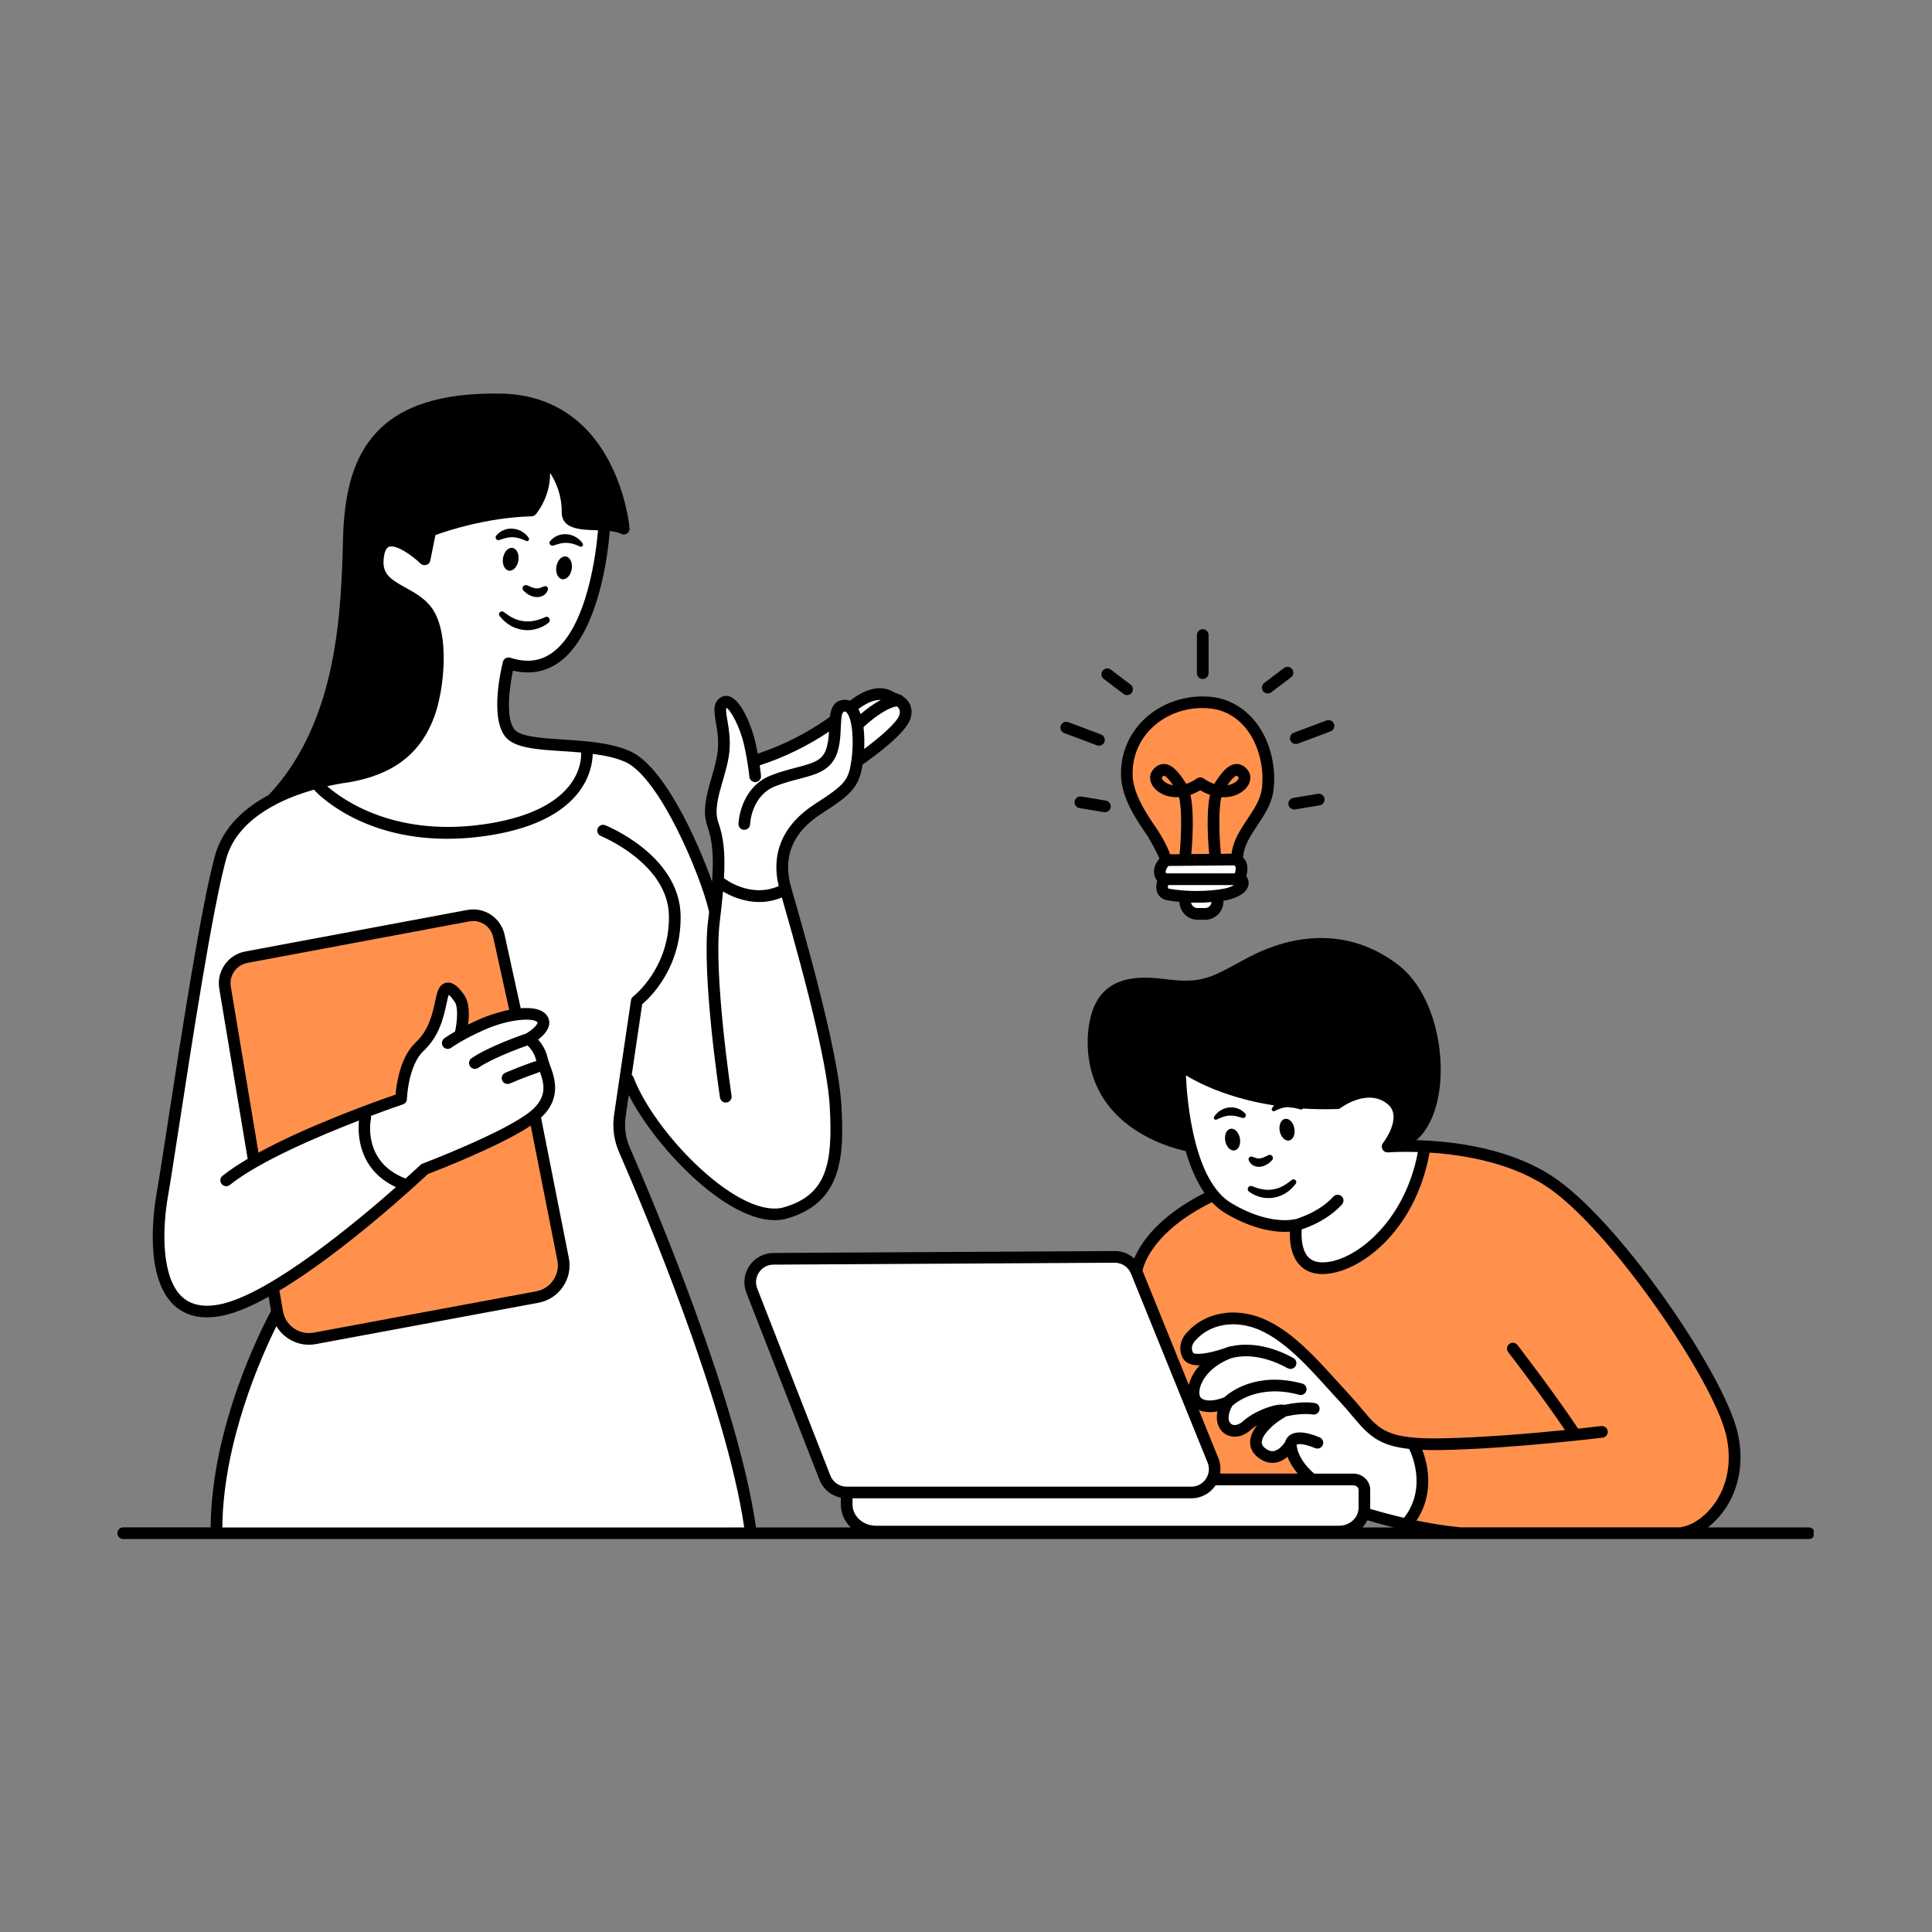
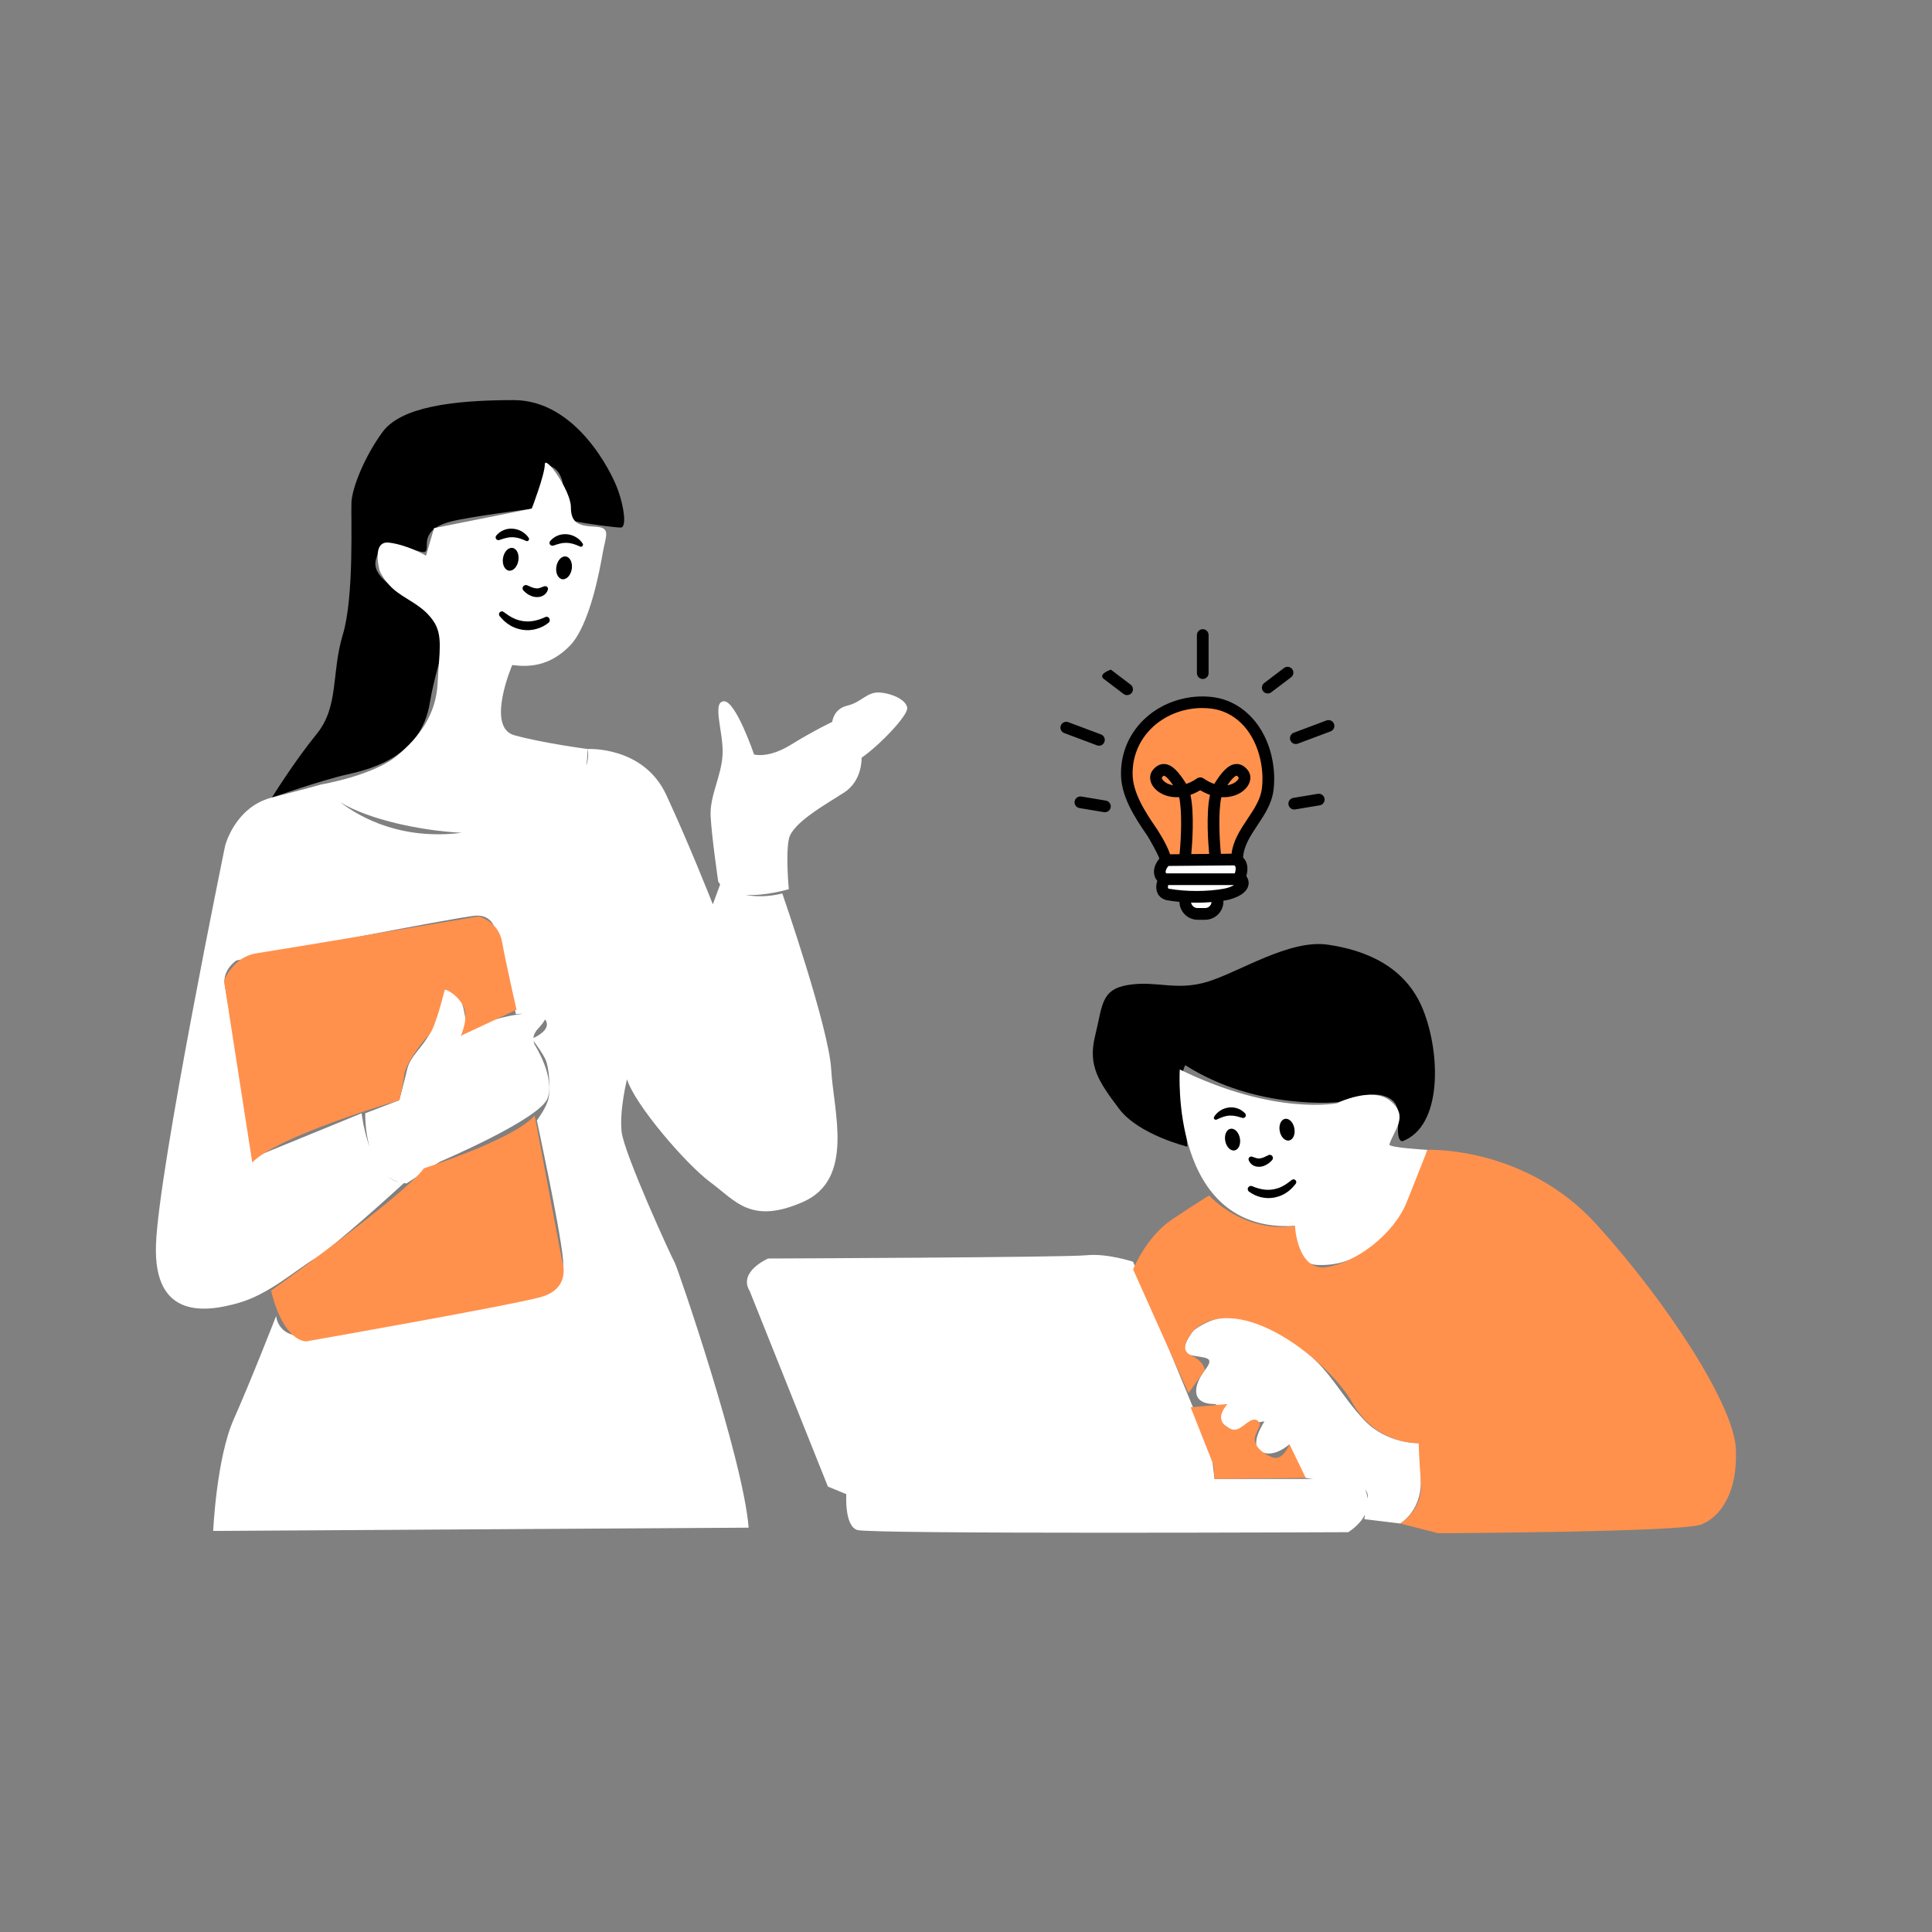
<svg xmlns="http://www.w3.org/2000/svg" width="500" zoomAndPan="magnify" viewBox="0 0 375 375" height="500" preserveAspectRatio="xMidYMid meet" version="1.0">
  <rect x="0" y="0" width="375" height="375" fill="#808080" stroke="none" />
  <defs>
    <clipPath id="b42e12f109">
      <path d="M 22.781 76.09 L 352.031 76.09 L 352.031 298.84 L 22.781 298.84 Z M 22.781 76.09 " clip-rule="nonzero" />
    </clipPath>
  </defs>
  <path fill="#000000" d="M 61.473 142.453 C 65.832 137.109 64.285 130.645 66.535 123.195 C 68.785 115.75 68.082 100.285 68.219 97.477 C 68.355 94.664 70.75 88.621 74.262 83.84 C 77.773 79.059 87.617 77.66 99.703 77.66 C 111.789 77.66 118.68 91.574 119.941 95.09 C 121.203 98.602 121.625 102.395 120.5 102.395 C 119.375 102.395 113.898 101.691 111.367 101.133 C 108.836 100.574 109.82 97.621 109.262 93.965 C 108.699 90.309 105.746 90.172 105.746 90.172 C 106.027 92.703 103.219 98.746 103.219 98.746 C 103.219 98.746 90.988 100.293 87.34 101.273 C 83.684 102.258 82.844 103.941 82.844 105.633 C 82.844 107.32 82.844 107.598 79.754 106.48 C 76.664 105.355 74.133 104.797 73.008 108.445 C 71.883 112.102 77.223 114.344 82.844 118.848 C 88.465 123.34 85.094 126.438 83.402 136.551 C 81.711 146.668 72.441 149.199 67.383 150.324 C 62.32 151.449 52.766 154.816 52.766 154.816 C 52.766 154.816 57.121 147.793 61.473 142.453 Z M 229.418 210.754 C 229.207 208.223 230.055 206.75 230.055 206.75 C 243.969 215.605 259.777 213.918 259.777 213.918 C 259.777 213.918 265.469 211.812 268.422 212.656 C 271.375 213.504 271.586 215.398 271.375 218.559 C 271.164 221.723 272.219 221.512 272.219 221.512 C 280.023 218.559 279.602 204.438 276.223 196 C 272.848 187.562 265.051 184.406 257.672 183.355 C 250.293 182.297 240.602 188.629 234.48 190.523 C 228.363 192.422 224.57 190.312 219.094 191.16 C 213.609 192.004 214.031 195.164 212.559 201.07 C 211.086 206.969 213.406 210.133 217.199 215.195 C 220.988 220.258 230.477 222.574 230.477 222.574 C 230.477 222.574 229.633 213.277 229.418 210.754 Z M 229.418 210.754 " fill-opacity="1" fill-rule="evenodd" />
  <path fill="#ffffff" d="M 120.645 219.605 C 120.219 215.391 121.703 209.484 121.703 209.484 C 123.176 214.336 133.086 225.93 137.934 229.512 C 142.785 233.09 145.738 237.73 155.852 233.301 C 165.977 228.875 161.754 215.598 161.336 207.582 C 160.914 199.574 151.848 173.43 151.848 173.43 C 148.926 174.125 146.539 174.051 144.68 173.688 C 148.633 173.961 153.109 172.586 153.109 172.586 C 153.109 172.586 152.477 166.051 153.109 162.887 C 153.746 159.719 160.277 156.141 163.859 153.82 C 167.441 151.5 167.234 147.074 167.234 147.074 C 170.613 144.754 176.301 138.855 176.09 137.375 C 175.879 135.902 173.348 134.633 170.816 134.422 C 168.285 134.211 167.234 136.316 164.492 136.953 C 161.754 137.586 161.539 140.117 161.539 140.117 C 161.539 140.117 157.961 141.801 153.535 144.543 C 149.105 147.285 146.363 146.441 146.363 146.441 C 146.363 146.441 142.785 135.902 140.465 136.113 C 138.145 136.324 140.465 142.227 140.254 146.441 C 140.043 150.656 137.723 154.449 137.934 158.457 C 138.145 162.461 139.406 171.105 139.406 171.105 C 139.52 171.301 139.648 171.48 139.785 171.648 L 138.359 175.531 C 138.359 175.531 133.719 163.723 129.293 154.234 C 124.867 144.75 114.043 145.383 114.043 145.383 C 114.043 145.383 114.434 146.703 113.793 148.652 C 114.07 146.91 114.043 145.383 114.043 145.383 C 114.043 145.383 105.469 144.258 99.848 142.715 C 94.227 141.176 99.426 129.082 99.426 129.082 C 102.656 129.504 106.594 129.359 110.527 125.426 C 114.465 121.488 116.43 110.527 116.996 107.297 C 117.555 104.062 118.68 102.379 115.59 102.234 C 112.5 102.09 110.809 101.676 110.809 98.441 C 110.809 95.211 105.746 88.184 105.746 90.148 C 105.746 92.113 103.219 98.723 103.219 98.723 L 84.242 102.516 L 82.691 107.855 C 82.691 107.855 79.035 105.746 75.523 105.324 C 72.012 104.902 73.695 110.809 73.695 110.809 C 73.695 110.809 74.68 113.195 77.207 115.023 C 79.738 116.852 82.125 117.691 84.098 120.508 C 86.062 123.316 85.223 126.695 84.945 132.594 C 84.664 138.492 81.566 142.996 76.938 146.789 C 72.297 150.578 62.32 152.273 62.32 152.273 C 62.32 152.273 59.934 152.973 52.766 154.801 C 45.594 156.629 43.699 164.148 43.699 164.148 C 43.699 164.148 30.844 226.617 30.277 241.512 C 29.711 256.41 40.398 254.582 46.297 252.898 C 52.199 251.211 57.121 246.711 61.051 244.324 C 64.82 242.035 77.328 230.613 78.395 229.641 C 78.562 229.66 78.727 229.691 78.902 229.707 L 85.367 225.492 C 85.367 225.492 104.902 217.199 106.305 213.125 C 107.711 209.047 103.918 203.004 103.918 203.004 C 103.918 203.004 103.648 202.625 103.559 202.043 C 104.152 202.836 105.371 204.531 105.891 205.672 C 106.594 207.219 106.871 211.434 106.449 213.262 C 106.027 215.09 104.199 217.477 104.199 217.477 C 104.199 217.477 108.625 237.926 109.262 244.25 C 109.895 250.57 104.832 250.992 104.832 250.992 C 104.832 250.992 67.73 258.164 60.77 259.211 C 53.812 260.27 53.602 255.422 53.602 255.422 C 53.602 255.422 48.754 267.863 45.383 275.445 C 42.008 283.039 41.379 297.156 41.379 297.156 L 145.309 296.52 C 144.25 283.031 131.395 245.715 130.969 245.086 C 130.555 244.48 121.066 223.824 120.645 219.605 Z M 89.613 161.645 C 78.152 163.074 70.258 158.926 66.016 155.703 C 71.672 159.145 81.809 161.246 89.613 161.645 Z M 75.199 228.324 C 75.871 228.84 76.641 229.238 77.543 229.48 C 76.664 229.305 75.887 228.906 75.199 228.324 Z M 89.727 194.867 C 89.168 193.184 86.914 191.211 86.348 192.059 C 85.781 192.902 84.801 198.246 83.258 200.91 C 81.711 203.578 79.602 205.125 79.043 207.512 C 78.484 209.902 77.496 213.555 77.496 213.555 L 70.895 216.086 C 70.895 216.086 70.789 219.297 71.727 222.605 C 70.562 219.312 70.191 216.086 70.191 216.086 L 49.25 224.66 C 49.25 224.66 44.191 194.164 43.633 191.211 C 43.074 188.258 45.883 186.43 45.883 186.43 C 45.883 186.43 89.309 177.855 92.398 177.723 C 95.488 177.586 96.055 180.25 96.055 180.25 L 100.137 196.832 C 100.137 196.832 100.73 196.766 101.547 196.758 C 98.23 197.172 93.547 198.254 90.723 200.344 C 90.707 200.352 90.285 196.555 89.727 194.867 Z M 103.535 201.477 C 103.578 200.973 103.785 200.391 104.336 199.785 C 104.969 199.09 105.527 198.426 105.793 197.875 C 105.883 197.988 105.965 198.109 106.027 198.238 C 106.715 199.848 104.41 201.078 103.535 201.477 Z M 225.629 170.062 C 224.57 168.59 226.051 166.059 226.051 166.059 L 240.387 166.691 C 240.387 166.691 241.023 169.012 241.234 171.543 C 241.445 174.074 237.652 172.598 236.598 174.707 C 235.539 176.812 234.066 178.082 230.906 177.238 C 227.75 176.391 230.484 174.918 227.531 173.656 C 224.57 172.379 225.629 170.062 225.629 170.062 Z M 228.996 207.59 C 247.551 216.652 259.559 214.125 259.559 214.125 C 259.559 214.125 266.305 210.746 269.887 213.699 C 273.465 216.652 270.664 219.16 269.676 222.129 C 269.465 222.766 277.055 223.188 277.055 223.188 C 277.055 223.188 274.312 233.727 269.887 238.574 C 265.461 243.426 261.246 245.742 255.762 245.531 C 250.277 245.32 251.332 237.941 251.332 237.941 C 226.891 239.422 228.996 207.59 228.996 207.59 Z M 264.832 275.68 C 260.406 271.043 258.297 266.191 253.449 262.398 C 248.598 258.609 240.379 251.863 231.738 258.184 C 231.738 258.184 228.16 262.398 231.105 263.035 C 234.059 263.668 235.953 263.246 233.848 265.988 C 231.738 268.73 230.895 272.523 235.742 272.523 C 237.215 272.734 235.531 275.266 237.852 276.738 C 240.168 278.211 239.324 278.844 241.641 277.371 C 243.961 275.898 245.434 275.898 245.434 275.898 C 245.434 275.898 242.27 280.535 244.801 281.797 C 247.332 283.059 250.285 280.324 250.285 280.324 C 250.285 280.324 250.496 286.227 253.449 286.859 C 253.879 286.949 254.371 287.02 254.906 287.07 L 235.742 287.07 L 235.109 281.797 L 219.934 244.906 C 219.934 244.906 214.871 243.223 210.867 243.645 C 206.863 244.066 149.098 244.277 149.098 244.277 C 149.098 244.277 143.199 246.809 145.52 250.602 L 160.695 288.543 L 164.273 290.016 C 164.273 290.016 163.852 296.129 166.383 296.973 C 168.914 297.82 261.668 297.398 261.668 297.398 C 261.668 297.398 263.867 296.137 264.938 293.984 C 264.863 294.527 264.824 294.867 264.824 294.867 L 271.781 295.711 C 271.781 295.711 275.785 293.395 275.785 287.707 C 275.785 282.016 275.363 280.113 275.363 280.113 C 275.363 280.113 269.258 280.316 264.832 275.68 Z M 264.969 289.043 C 265.363 289.578 265.602 290.199 265.469 290.855 C 265.355 290.117 265.172 289.52 264.969 289.043 Z M 264.969 289.043 " fill-opacity="1" fill-rule="evenodd" />
  <path fill="#ff914d" d="M 77.496 213.562 C 77.496 213.562 53.883 220.453 48.965 225.648 L 43.48 190.375 C 43.48 190.375 45.164 185.734 49.805 185.031 C 54.441 184.332 92.949 177.863 92.949 177.863 C 92.949 177.863 96.742 178.848 97.445 182.781 C 98.148 186.719 100.254 195.992 100.254 195.992 L 89.43 201.055 C 89.43 201.055 91.258 197.262 89.711 194.867 C 88.16 192.473 86.332 192.059 86.332 192.059 C 86.332 192.059 84.504 199.648 83.246 200.91 C 81.984 202.172 78.75 206.395 78.461 208.641 C 78.199 210.891 77.496 213.562 77.496 213.562 Z M 103.777 216.512 C 99.84 221.148 82.27 226.77 82.27 226.77 C 78.758 231.828 52.613 250.52 52.613 250.52 C 55.145 260.777 59.504 260.352 59.504 260.352 C 59.504 260.352 98.715 253.465 104.895 251.781 C 111.074 250.094 109.109 244.754 109.109 244.754 Z M 226.043 166.059 L 240.379 166.691 C 240.379 166.691 246.07 154.461 246.492 149.824 C 246.914 145.188 243.75 139.703 237.426 137.18 C 231.105 134.648 227.516 137.391 222.461 140.973 C 217.402 144.551 218.672 151.508 219.934 155.934 C 221.203 160.371 226.043 166.059 226.043 166.059 Z M 336.926 281.156 C 336.504 272.727 323.859 253.117 309.945 237.73 C 296.031 222.34 277.062 223.18 277.062 223.18 C 277.062 223.18 275.59 226.973 273.059 233.301 C 270.527 239.625 263.148 245.109 257.461 245.949 C 251.773 246.793 251.348 237.941 251.348 237.941 C 241.227 239.414 234.691 232.039 234.691 232.039 C 234.691 232.039 232.586 233.301 227.523 236.68 C 222.461 240.055 219.934 246.379 219.934 246.379 L 230.68 270.406 L 233.848 265.98 C 233.848 265.98 233.848 264.297 231.105 263.027 C 228.363 261.766 231.738 258.176 231.738 258.176 C 240.594 250.375 257.875 264.078 262.512 272.305 C 267.152 280.523 275.371 280.105 275.371 280.105 C 275.371 280.105 275.371 282.215 275.793 287.699 C 276.215 293.184 271.789 295.707 271.789 295.707 L 279.172 297.602 C 279.172 297.602 326.391 297.391 330.18 295.918 C 333.98 294.445 337.352 289.594 336.926 281.156 Z M 246.914 282.848 C 244.809 282.004 242.91 280.316 243.75 278.422 C 244.594 276.527 244.594 276.527 244.594 276.527 C 244.594 276.527 244.172 274.84 242.488 275.891 C 240.805 276.949 239.957 278.422 237.852 276.738 C 235.742 275.055 238.273 272.523 238.273 272.523 L 231.105 273.156 L 235.531 284.328 L 235.742 287.07 L 253.449 286.859 L 250.285 280.324 C 250.293 280.316 249.023 283.688 246.914 282.848 Z M 246.914 282.848 " fill-opacity="1" fill-rule="evenodd" />
  <path fill="#000000" d="M 222.668 162.168 C 223.035 162.727 224.66 165.582 225.023 166.617 C 225.016 166.641 225.016 166.66 225.016 166.684 C 224.402 167.41 223.898 168.406 223.996 169.473 C 224.051 170.039 224.27 170.551 224.629 170.984 C 224.391 171.715 224.32 172.578 224.668 173.34 C 225.008 174.086 225.688 174.586 226.578 174.746 C 227.328 174.871 228.121 174.973 228.93 175.055 C 228.965 176.973 230.539 178.527 232.465 178.527 L 233.914 178.527 C 235.871 178.527 237.465 176.934 237.465 174.988 L 237.465 174.828 C 237.465 174.828 237.465 174.82 237.465 174.82 C 237.645 174.789 237.836 174.766 238.008 174.738 C 238.387 174.668 241.688 174.004 242.277 171.988 C 242.398 171.578 242.473 170.848 241.906 170.039 C 242.102 169.367 242.27 168.324 241.906 167.395 C 241.762 167.031 241.551 166.715 241.281 166.449 C 241.414 164.191 242.691 162.258 244.043 160.219 C 245.418 158.156 246.848 156.027 247.188 153.375 C 247.496 150.973 247.285 148.383 246.59 145.891 C 244.949 140.066 240.707 136.016 235.516 135.32 C 230.84 134.703 225.996 136.145 222.547 139.188 C 219.336 142.008 217.574 145.91 217.582 150.18 C 217.574 154.453 220.09 158.449 222.668 162.168 Z M 231.066 154.281 C 231.695 154.062 232.328 153.766 232.961 153.383 C 233.598 153.766 234.238 154.062 234.859 154.281 C 234.051 157.922 234.535 163.988 234.699 165.746 C 233.34 165.762 232.191 165.77 231.227 165.777 C 231.383 164.062 231.875 157.938 231.066 154.281 Z M 239.551 167.969 C 239.688 168.035 239.746 168.113 239.785 168.195 C 239.914 168.52 239.812 169.094 239.68 169.516 L 226.359 169.516 C 226.27 169.41 226.254 169.32 226.254 169.27 C 226.223 168.941 226.457 168.469 226.805 168.082 C 229.223 168.066 237.328 167.992 239.551 167.969 Z M 233.898 176.254 L 232.449 176.254 C 231.816 176.254 231.293 175.793 231.188 175.191 C 231.535 175.199 231.891 175.215 232.238 175.215 C 233.227 175.215 234.211 175.176 235.16 175.094 C 235.109 175.742 234.562 176.254 233.898 176.254 Z M 237.578 172.492 C 234.398 173.082 230.227 173.09 226.957 172.508 C 226.82 172.484 226.738 172.449 226.715 172.395 C 226.664 172.273 226.68 172.047 226.746 171.785 L 239.543 171.785 C 239.074 172.062 238.348 172.359 237.578 172.492 Z M 224.02 140.871 C 226.535 138.66 229.918 137.43 233.34 137.43 C 233.961 137.43 234.578 137.465 235.199 137.551 C 239.543 138.125 242.98 141.461 244.391 146.477 C 245.012 148.684 245.191 150.957 244.93 153.066 C 244.656 155.188 243.441 157.008 242.148 158.941 C 240.781 160.996 239.367 163.105 239.043 165.703 C 238.312 165.711 237.625 165.719 236.973 165.727 C 236.656 162.477 236.469 157.332 237.066 154.727 C 239.027 154.848 240.719 154.184 241.77 153.078 C 242.828 151.961 242.996 150.512 242.18 149.469 C 241.371 148.441 240.5 148.262 239.906 148.297 C 238.371 148.383 237.102 149.898 235.684 152.16 C 235.039 151.945 234.359 151.605 233.648 151.117 C 233.516 151.02 233.363 150.941 233.203 150.91 C 233.203 150.91 233.195 150.91 233.195 150.91 C 233.152 150.906 233.098 150.898 233.055 150.898 C 233.023 150.898 232.992 150.891 232.961 150.891 C 232.949 150.891 232.926 150.891 232.91 150.898 C 232.684 150.906 232.465 150.988 232.281 151.125 C 231.574 151.613 230.895 151.945 230.25 152.16 C 228.832 149.891 227.562 148.383 226.027 148.297 C 225.438 148.27 224.57 148.441 223.754 149.469 C 222.938 150.504 223.105 151.953 224.164 153.078 C 225.211 154.184 226.898 154.848 228.867 154.727 C 229.465 157.348 229.277 162.551 228.953 165.801 C 228.121 165.809 227.531 165.816 227.109 165.816 C 226.473 163.785 224.562 160.922 224.539 160.883 C 222.168 157.453 219.84 153.797 219.836 150.156 C 219.82 146.555 221.309 143.262 224.02 140.871 Z M 238.227 152.414 C 239.348 150.797 239.852 150.57 240.031 150.566 C 240.078 150.566 240.215 150.648 240.395 150.875 C 240.508 151.02 240.297 151.344 240.125 151.523 C 239.746 151.926 239.082 152.281 238.227 152.414 Z M 227.699 152.414 C 226.836 152.281 226.18 151.926 225.809 151.523 C 225.637 151.344 225.426 151.02 225.539 150.875 C 225.719 150.648 225.855 150.566 225.898 150.566 C 226.074 150.57 226.578 150.797 227.699 152.414 Z M 227.699 152.414 " fill-opacity="1" fill-rule="nonzero" />
  <path fill="#000000" d="M 209.895 154.605 C 209.266 154.508 208.691 154.922 208.586 155.535 C 208.48 156.156 208.902 156.734 209.516 156.844 L 214.273 157.637 C 214.336 157.645 214.402 157.648 214.465 157.648 C 215.008 157.648 215.492 157.258 215.582 156.707 C 215.688 156.086 215.266 155.504 214.652 155.398 Z M 209.895 154.605 " fill-opacity="1" fill-rule="nonzero" />
-   <path fill="#000000" d="M 214.238 131.777 L 218.082 134.695 C 218.285 134.852 218.527 134.922 218.77 134.922 C 219.109 134.922 219.449 134.762 219.676 134.477 C 220.055 133.977 219.953 133.266 219.457 132.887 L 215.613 129.973 C 215.113 129.594 214.402 129.691 214.023 130.191 C 213.641 130.691 213.738 131.398 214.238 131.777 Z M 214.238 131.777 " fill-opacity="1" fill-rule="nonzero" />
+   <path fill="#000000" d="M 214.238 131.777 L 218.082 134.695 C 218.285 134.852 218.527 134.922 218.77 134.922 C 219.109 134.922 219.449 134.762 219.676 134.477 C 220.055 133.977 219.953 133.266 219.457 132.887 L 215.613 129.973 C 213.641 130.691 213.738 131.398 214.238 131.777 Z M 214.238 131.777 " fill-opacity="1" fill-rule="nonzero" />
  <path fill="#000000" d="M 255.781 154.078 L 251.023 154.871 C 250.406 154.977 249.988 155.559 250.094 156.176 C 250.188 156.73 250.668 157.121 251.215 157.121 C 251.273 157.121 251.34 157.113 251.402 157.105 L 256.16 156.312 C 256.781 156.207 257.195 155.625 257.09 155.008 C 256.984 154.395 256.395 153.98 255.781 154.078 Z M 255.781 154.078 " fill-opacity="1" fill-rule="nonzero" />
  <path fill="#000000" d="M 206.562 142.285 L 212.906 144.664 C 213.035 144.719 213.172 144.742 213.309 144.742 C 213.77 144.742 214.199 144.461 214.363 144.008 C 214.586 143.418 214.289 142.77 213.699 142.551 L 207.355 140.172 C 206.773 139.953 206.117 140.246 205.898 140.836 C 205.68 141.418 205.98 142.066 206.562 142.285 Z M 206.562 142.285 " fill-opacity="1" fill-rule="nonzero" />
  <path fill="#000000" d="M 246.062 134.602 C 246.305 134.602 246.535 134.527 246.75 134.375 L 250.594 131.461 C 251.094 131.082 251.191 130.371 250.812 129.875 C 250.434 129.375 249.727 129.277 249.227 129.656 L 245.383 132.57 C 244.883 132.949 244.785 133.66 245.164 134.156 C 245.375 134.445 245.715 134.602 246.062 134.602 Z M 246.062 134.602 " fill-opacity="1" fill-rule="nonzero" />
  <path fill="#000000" d="M 250.457 143.684 C 250.633 144.137 251.062 144.414 251.516 144.414 C 251.645 144.414 251.781 144.395 251.914 144.34 L 258.262 141.961 C 258.852 141.742 259.145 141.086 258.926 140.504 C 258.707 139.922 258.051 139.617 257.469 139.84 L 251.121 142.219 C 250.531 142.445 250.238 143.094 250.457 143.684 Z M 250.457 143.684 " fill-opacity="1" fill-rule="nonzero" />
  <path fill="#000000" d="M 233.453 131.793 C 234.082 131.793 234.586 131.285 234.586 130.66 L 234.586 123.258 C 234.586 122.629 234.082 122.125 233.453 122.125 C 232.828 122.125 232.32 122.629 232.32 123.258 L 232.32 130.66 C 232.32 131.285 232.828 131.793 233.453 131.793 Z M 233.453 131.793 " fill-opacity="1" fill-rule="nonzero" />
  <g clip-path="url(#b42e12f109)">
-     <path fill="#000000" d="M 351.09 296.469 L 331.488 296.469 C 332.832 295.441 334.062 294.105 335.078 292.531 C 337.758 288.355 338.512 283.121 337.199 277.797 C 334.441 266.609 315.414 238.613 302.617 229.23 C 293.848 222.797 281.875 221.48 274.902 221.312 C 277.109 219.418 278.672 216.164 279.32 211.969 C 280.59 203.797 278.148 192.293 271.141 187.082 C 259.824 178.664 248.176 182.707 242.246 185.863 C 241.469 186.281 240.758 186.664 240.086 187.027 C 235.191 189.695 232.957 190.918 226.617 190.094 C 222.57 189.566 218.02 189.375 214.902 191.93 C 212.672 193.75 211.449 196.711 211.148 201.008 C 210.355 218.254 226.648 222.668 230.137 223.414 C 230.992 226.352 232.168 229.215 233.793 231.551 C 224.75 236.137 221.383 241.316 220.152 244.27 C 219.141 243.355 217.801 242.828 216.375 242.828 C 216.367 242.828 216.352 242.828 216.344 242.828 L 150.125 243.199 C 148.262 243.207 146.516 244.137 145.465 245.684 C 144.414 247.23 144.195 249.188 144.875 250.934 L 159.055 287.223 C 159.773 289.051 161.336 290.328 163.203 290.703 L 163.203 292.02 C 163.203 293.758 163.941 295.328 165.145 296.477 L 146.742 296.477 C 143.273 272.191 127.148 233.977 122.246 222.742 C 121.414 220.848 121.141 218.762 121.438 216.723 L 122.047 212.559 C 127.133 222.547 140.641 236.836 150.367 236.836 C 151.207 236.836 152.016 236.73 152.793 236.504 C 163.52 233.406 163.883 224.32 163.309 214.477 C 162.887 207.285 159.613 193.117 153.594 172.359 L 153.57 172.281 C 151.855 166.367 153.82 161.547 159.418 157.953 C 165.242 154.207 166.707 152.859 167.434 148.383 C 169.516 146.945 175.906 142.348 176.754 139.391 C 177.156 137.98 176.801 136.969 176.43 136.363 C 176.121 135.855 175.695 135.48 175.273 135.191 C 175.105 134.988 174.867 134.844 174.594 134.801 C 174.199 134.617 173.852 134.504 173.621 134.445 C 170.355 132.223 166.488 134.816 164.984 136.023 C 164.609 135.871 164.207 135.805 163.777 135.844 C 161.871 135.984 161.293 137.449 161.078 139.152 L 160.445 139.598 C 156.328 142.461 151.828 144.703 147.074 146.289 C 146.945 145.617 146.805 144.891 146.629 144.105 C 146.086 141.652 144.184 136.258 141.781 135.254 C 141.121 134.973 140.441 135.027 139.859 135.383 C 138.289 136.363 138.613 138.242 138.953 140.23 C 139.203 141.68 139.512 143.48 139.332 145.52 C 139.18 147.234 138.645 149.082 138.125 150.883 C 137.203 154.062 136.242 157.355 137.285 160.324 C 138.266 163.125 138.57 166.027 138.215 171.141 C 135.164 162.566 128.785 148.773 122.383 145.852 C 118.648 144.145 113.688 143.828 109.297 143.547 C 105.188 143.281 100.941 143.012 99.832 141.559 C 98.102 139.293 98.887 133.34 99.562 130.168 C 102.809 130.941 105.754 130.441 108.324 128.68 C 116.324 123.18 118.055 106.949 118.355 103.074 C 119.207 103.164 119.973 103.328 120.562 103.625 C 120.93 103.812 121.367 103.781 121.707 103.555 C 122.047 103.328 122.238 102.93 122.199 102.523 C 122.176 102.258 121.609 96.047 118.301 89.695 C 113.852 81.16 106.586 76.566 97.273 76.398 C 85.844 76.195 77.875 78.688 72.957 84.051 C 68.871 88.508 66.844 94.93 66.594 104.258 C 66.219 118.484 65.645 139.965 52.152 154.312 C 51.984 154.402 51.82 154.492 51.66 154.582 C 46.32 157.566 42.969 161.473 41.691 166.188 C 39.008 176.098 35.141 201.223 32.582 217.848 C 31.629 224.035 30.875 228.93 30.418 231.496 C 29.754 235.242 28.039 247.898 33.715 253.281 C 35.406 254.891 37.566 255.699 40.148 255.699 C 41.223 255.699 42.379 255.562 43.594 255.277 C 46.133 254.695 49.055 253.41 52.145 251.695 L 52.613 254.445 C 51.043 257.348 41.047 276.535 40.883 296.461 L 23.914 296.461 C 23.289 296.461 22.781 296.969 22.781 297.594 C 22.781 298.223 23.289 298.727 23.914 298.727 L 351.09 298.727 C 351.719 298.727 352.223 298.223 352.223 297.594 C 352.223 296.969 351.711 296.469 351.09 296.469 Z M 252.664 238.629 C 254.258 238.07 257.664 236.809 260.465 233.801 C 260.891 233.34 260.867 232.621 260.406 232.199 C 259.945 231.777 259.234 231.801 258.805 232.262 C 256.297 234.965 253.117 236.074 251.758 236.551 C 251.688 236.574 251.645 236.59 251.59 236.609 C 251.5 236.609 251.402 236.625 251.312 236.648 C 251.266 236.664 246.41 237.957 239 233.527 C 231.672 229.156 230.402 213.625 230.184 208.73 C 232.855 210.348 238.605 213.215 247.309 214.562 C 247.156 214.727 247.012 214.91 246.883 215.113 C 246.824 215.219 246.809 215.355 246.871 215.477 C 246.961 215.664 247.195 215.746 247.383 215.656 L 247.445 215.625 C 247.844 215.438 248.273 215.242 248.676 215.113 C 249.066 214.992 249.453 214.918 249.84 214.895 C 250.305 214.945 250.773 214.992 251.258 215.039 C 251.598 215.113 251.938 215.227 252.332 215.324 L 252.398 215.34 C 252.559 215.379 252.738 215.34 252.875 215.219 C 252.891 215.203 252.898 215.18 252.914 215.164 C 255.012 215.301 257.25 215.34 259.621 215.258 C 259.848 215.25 260.074 215.164 260.254 215.031 C 260.465 214.871 265.512 211.184 269.328 214.297 C 272.363 216.773 268.488 221.805 268.449 221.852 C 268.172 222.207 268.133 222.688 268.344 223.09 C 268.559 223.488 268.988 223.711 269.441 223.68 C 269.508 223.672 271.773 223.496 275.211 223.609 C 272.637 237.402 262.711 245.027 256.695 245.027 C 255.43 245.027 254.492 244.648 253.828 243.879 C 252.641 242.496 252.559 240.039 252.664 238.629 Z M 221.852 217.645 C 215.922 213.844 213.082 208.277 213.406 201.129 C 213.664 197.52 214.621 195.078 216.336 193.676 C 218.285 192.082 221.27 191.68 226.324 192.336 C 233.387 193.25 236.152 191.75 241.168 189.016 C 241.832 188.652 242.535 188.266 243.305 187.859 C 249.973 184.309 259.984 181.609 269.781 188.895 C 276.082 193.578 278.25 204.098 277.078 211.613 C 276.352 216.297 274.449 219.531 271.836 220.559 C 272.984 218 273.438 214.734 270.746 212.543 C 266.125 208.773 260.559 212.082 259.191 213.004 C 240.16 213.57 229.934 205.859 229.836 205.785 C 229.344 205.398 228.625 205.488 228.25 205.98 C 228.082 206.191 228.016 206.441 228.016 206.691 C 227.926 206.855 227.871 207.039 227.871 207.242 C 227.871 207.734 227.926 214.176 229.496 220.93 C 227.711 220.469 224.742 219.492 221.852 217.645 Z M 235.238 233.348 C 236.016 234.18 236.875 234.902 237.828 235.469 C 243.668 238.953 248.133 239.23 250.367 239.066 C 250.305 240.758 250.504 243.484 252.082 245.336 C 253.184 246.637 254.727 247.293 256.684 247.293 C 263.684 247.293 274.742 239.098 277.477 223.715 C 284.293 224.156 294.066 225.77 301.266 231.051 C 313.488 240.02 332.363 267.711 334.984 278.332 C 336.148 283.047 335.5 287.652 333.156 291.301 C 331.441 293.969 328.926 295.902 326.602 296.34 C 326.48 296.363 326.375 296.406 326.277 296.461 L 283.551 296.461 C 280.605 296.188 277.621 295.691 274.934 295.133 C 278.574 289.699 277.023 283.883 276.066 281.414 C 276.812 281.445 277.613 281.457 278.477 281.457 C 279.02 281.457 279.586 281.449 280.176 281.445 C 293.711 281.164 310.895 279.062 311.07 279.051 C 311.691 278.973 312.137 278.406 312.059 277.789 C 311.984 277.168 311.402 276.73 310.797 276.797 C 310.746 276.805 309.047 277.008 306.32 277.305 C 301.316 269.848 294.609 261.152 294.543 261.07 C 294.156 260.57 293.445 260.488 292.957 260.867 C 292.457 261.25 292.367 261.961 292.75 262.453 C 292.82 262.535 298.902 270.422 303.766 277.57 C 297.527 278.203 288.176 279.012 280.137 279.176 C 269.289 279.402 267.758 277.57 264.395 273.551 C 263.715 272.734 262.945 271.82 262.023 270.824 C 261.254 269.992 260.465 269.125 259.664 268.238 C 254.785 262.832 249.258 256.703 242.762 255.172 C 235.41 253.441 231.293 257.656 230.742 258.277 C 229.766 259.113 228.371 261.168 229.539 263.527 C 230.102 264.637 231.34 265.016 232.781 265.016 C 232.805 265.016 232.828 265.016 232.848 265.016 C 231.715 266.281 231.043 267.621 230.742 268.805 L 221.762 246.648 C 222.016 245.352 223.914 238.945 235.238 233.348 Z M 165.461 290.824 L 231.234 290.824 C 233.121 290.824 234.883 289.891 235.93 288.324 C 235.938 288.309 235.945 288.293 235.961 288.281 C 236.031 288.293 236.09 288.301 236.164 288.301 L 262.656 288.301 C 263.23 288.301 263.699 288.695 263.699 289.18 L 263.699 292.707 C 263.699 292.902 263.668 293.086 263.641 293.273 C 263.633 293.289 263.625 293.305 263.617 293.316 C 263.594 293.402 263.578 293.477 263.57 293.559 C 263.148 295.039 261.66 296.145 259.887 296.145 L 170.039 296.145 C 167.516 296.145 165.469 294.285 165.469 292.012 L 165.469 290.824 Z M 237.488 278.105 C 238.703 279.102 240.832 279.305 242.828 277.5 C 243.191 277.176 243.59 276.883 244.023 276.617 C 243.281 277.555 242.73 278.602 242.656 279.676 C 242.586 280.543 242.797 281.805 244.188 282.895 C 245.602 283.996 246.891 284.035 247.723 283.867 C 248.59 283.695 249.324 283.258 249.906 282.758 C 250.406 284.059 251.16 285.168 251.887 286.02 L 236.824 286.02 C 236.98 285.023 236.875 283.988 236.484 283.023 L 232.699 273.691 C 233.875 274.191 235.199 274.152 236.316 273.949 C 235.887 275.906 236.566 277.355 237.488 278.105 Z M 262.656 286.027 L 255.094 286.027 C 254.445 285.492 252.008 283.301 251.668 280.5 C 251.668 280.469 251.672 280.445 251.68 280.418 C 251.766 280.363 252.559 279.949 255.27 281.082 C 255.852 281.324 256.508 281.051 256.75 280.469 C 256.992 279.895 256.719 279.23 256.137 278.988 C 253.531 277.902 251.68 277.742 250.48 278.496 C 249.875 278.875 249.559 279.426 249.438 279.887 C 249.105 280.41 248.258 281.457 247.277 281.648 C 246.734 281.746 246.176 281.578 245.586 281.109 C 244.941 280.613 244.891 280.176 244.914 279.852 C 245.027 278.324 247.414 276.199 249.098 275.266 C 249.227 275.188 249.43 275.074 249.617 274.918 C 251.219 274.578 253.176 274.312 254.84 274.555 C 255.449 274.652 256.031 274.223 256.121 273.602 C 256.215 272.984 255.789 272.41 255.172 272.32 C 253.238 272.031 251.047 272.312 249.258 272.68 C 247.805 272.305 243.547 273.805 241.309 275.832 C 240.449 276.609 239.488 276.828 238.93 276.359 C 238.332 275.867 238.199 274.605 239.188 272.871 C 239.859 272.258 244.293 268.586 252.172 270.73 C 252.77 270.898 253.395 270.543 253.562 269.938 C 253.727 269.336 253.375 268.715 252.77 268.551 C 243.84 266.117 238.672 270.27 237.645 271.207 C 236.688 271.609 234.398 272.289 233.184 271.398 C 232.855 271.156 232.723 270.551 232.828 269.816 C 233.121 267.809 235.031 265.219 238.652 263.754 C 238.742 263.723 238.824 263.684 238.906 263.652 C 240.441 263.191 244.406 262.543 249.953 265.574 C 250.125 265.664 250.305 265.707 250.496 265.707 C 250.895 265.707 251.289 265.496 251.492 265.121 C 251.793 264.566 251.59 263.879 251.039 263.586 C 245.383 260.496 241.023 260.82 238.809 261.344 C 238.688 261.344 238.566 261.359 238.453 261.402 C 238.324 261.449 238.199 261.5 238.07 261.547 C 237.797 261.629 237.594 261.711 237.441 261.773 C 234.512 262.77 231.816 263.059 231.551 262.527 C 230.871 261.168 232.094 260.098 232.23 259.984 C 232.262 259.953 232.289 259.922 232.32 259.891 C 232.344 259.871 232.367 259.855 232.383 259.832 C 232.516 259.672 235.863 255.895 242.223 257.391 C 248.031 258.758 253.312 264.605 257.965 269.773 C 258.773 270.664 259.559 271.539 260.344 272.379 C 261.23 273.332 261.977 274.23 262.641 275.016 C 265.609 278.566 267.605 280.59 273.512 281.238 C 273.52 281.246 273.52 281.254 273.52 281.27 C 273.68 281.562 277.234 288.582 272.516 294.609 C 269.562 293.922 267.184 293.242 265.949 292.871 C 265.949 292.82 265.957 292.758 265.957 292.707 L 265.957 289.18 C 265.965 287.434 264.484 286.027 262.656 286.027 Z M 161.164 286.391 L 146.984 250.102 C 146.57 249.043 146.695 247.898 147.34 246.953 C 147.98 246.008 148.992 245.465 150.133 245.465 L 216.352 245.094 C 216.359 245.094 216.367 245.094 216.375 245.094 C 217.766 245.094 219.004 245.926 219.523 247.215 L 234.391 283.875 C 234.82 284.941 234.699 286.105 234.059 287.055 C 233.414 288.008 232.387 288.559 231.234 288.559 L 164.328 288.559 C 162.922 288.559 161.676 287.707 161.164 286.391 Z M 265.406 295.078 C 266.48 295.402 268.277 295.918 270.527 296.477 L 264.441 296.477 C 264.832 296.055 265.156 295.586 265.406 295.078 Z M 174.57 138.766 C 174.164 140.199 170.785 143.117 167.734 145.375 C 167.797 144.047 167.781 142.559 167.605 141.145 C 168.844 139.957 171.797 137.504 174.043 137.098 C 174.223 137.223 174.383 137.375 174.496 137.559 C 174.691 137.875 174.715 138.266 174.57 138.766 Z M 170.961 135.863 C 169.418 136.672 168.016 137.77 167.047 138.605 C 166.926 138.25 166.781 137.926 166.617 137.625 C 167.574 136.891 169.336 135.766 170.961 135.863 Z M 140.301 151.508 C 140.852 149.613 141.418 147.648 141.59 145.715 C 141.793 143.387 141.453 141.426 141.191 139.852 C 141.023 138.895 140.828 137.723 141 137.383 C 141.848 137.852 143.645 141.121 144.422 144.598 C 145.238 148.262 145.449 150.746 145.449 150.77 C 145.504 151.395 146.07 151.855 146.676 151.805 C 147.301 151.75 147.762 151.207 147.711 150.578 C 147.703 150.527 147.641 149.785 147.461 148.555 C 152.227 147 156.734 144.801 160.906 142.012 C 160.84 143.238 160.711 144.52 160.277 145.625 C 159.5 147.617 157.871 148.125 154.547 148.992 C 153.117 149.363 151.508 149.785 149.758 150.457 C 143.645 152.809 143.352 159.621 143.336 159.91 C 143.312 160.535 143.805 161.059 144.422 161.078 C 145.059 161.07 145.57 160.609 145.594 159.992 C 145.602 159.766 145.867 154.379 150.559 152.574 C 152.188 151.945 153.738 151.539 155.105 151.184 C 158.344 150.34 161.148 149.605 162.379 146.449 C 163.051 144.719 163.125 142.852 163.195 141.207 C 163.285 139.051 163.406 138.145 163.934 138.109 C 164.035 138.102 164.16 138.109 164.344 138.305 C 165.395 139.43 165.816 143.676 165.258 147.574 C 164.699 151.492 164.035 152.285 158.18 156.055 C 152.031 160.016 149.613 165.508 151.141 171.988 C 145.668 174.398 140.738 170.629 140.52 170.453 C 140.805 165.508 140.441 162.539 139.414 159.59 C 138.621 157.289 139.438 154.477 140.301 151.508 Z M 107.031 126.801 C 104.734 128.379 102.129 128.66 99.07 127.668 C 98.773 127.57 98.449 127.602 98.172 127.75 C 97.891 127.902 97.695 128.16 97.621 128.461 C 97.348 129.535 95.035 139.016 98.027 142.922 C 99.766 145.195 104.117 145.473 109.148 145.797 C 110.332 145.875 111.562 145.957 112.797 146.062 C 112.879 147.867 112.426 156.926 95.156 159.805 C 76.914 162.848 66.43 155.172 63.512 152.605 C 65.961 152.051 67.637 151.855 67.715 151.848 C 76.371 150.359 81.652 146.297 84.324 139.039 C 86.176 134.023 87.504 122.602 83.586 117.699 C 82.223 115.996 80.367 114.969 78.719 114.062 C 75.586 112.336 73.984 111.277 74.543 107.914 C 74.715 106.887 75.047 106.293 75.531 106.125 C 76.922 105.664 79.938 107.758 81.629 109.387 C 81.93 109.676 82.359 109.773 82.754 109.652 C 83.145 109.531 83.449 109.199 83.523 108.801 L 84.52 103.859 C 86.621 103.09 94.324 100.477 103.18 100.211 C 103.496 100.203 103.797 100.059 104.004 99.816 C 104.152 99.645 106.852 96.426 106.773 91.781 C 107.938 93.578 109.047 96.145 109.027 99.379 C 108.996 102.719 112.695 102.824 115.664 102.914 C 115.801 102.922 115.938 102.922 116.074 102.93 C 115.777 106.602 114.102 121.949 107.031 126.801 Z M 68.863 104.32 C 69.215 90.957 72.789 78.637 96.012 78.637 C 96.41 78.637 96.812 78.637 97.227 78.645 C 105.754 78.797 112.16 82.836 116.254 90.664 C 118.363 94.688 119.301 98.746 119.684 100.965 C 118.445 100.715 117.07 100.68 115.734 100.641 C 112.598 100.551 111.285 100.355 111.293 99.387 C 111.352 91.477 105.754 87.121 105.512 86.938 C 105.105 86.629 104.547 86.629 104.137 86.938 C 103.73 87.246 103.578 87.785 103.777 88.262 C 105.656 92.973 103.414 96.781 102.566 97.961 C 92.043 98.391 83.473 101.82 83.109 101.969 C 82.754 102.113 82.496 102.422 82.422 102.793 L 81.68 106.441 C 79.914 105.039 77.051 103.238 74.805 103.98 C 73.879 104.289 72.691 105.156 72.293 107.547 C 71.445 112.645 74.715 114.457 77.609 116.051 C 79.141 116.898 80.723 117.773 81.801 119.117 C 84.859 122.941 84.059 133.168 82.188 138.25 C 80.699 142.293 77.543 147.859 67.391 149.605 C 67.125 149.637 62.328 150.164 56.891 152.18 C 67.977 137.465 68.508 117.734 68.863 104.32 Z M 50.172 223.73 L 44.797 191.484 C 44.441 189.363 45.875 187.309 47.996 186.906 L 91.102 178.84 C 93.23 178.438 95.262 179.781 95.73 181.906 L 98.836 196.016 C 96.805 196.418 94.766 197.098 93.215 197.777 C 92.348 198.152 91.57 198.523 90.867 198.871 C 91.078 197.172 91.152 194.719 90.188 193.266 C 89.379 192.059 88.141 190.488 86.652 190.742 C 85.738 190.902 85.109 191.656 84.77 192.996 C 84.672 193.395 84.574 193.832 84.477 194.301 C 83.938 196.801 83.266 199.914 80.668 202.355 C 77.668 205.164 76.945 210.461 76.777 212.469 C 73.461 213.594 60.016 218.359 50.172 223.73 Z M 71.98 216.602 C 75.637 215.227 78.137 214.379 78.215 214.355 C 78.66 214.207 78.969 213.789 78.984 213.316 C 78.984 213.246 79.219 206.797 82.211 203.984 C 85.32 201.062 86.105 197.422 86.68 194.762 C 86.781 194.316 86.863 193.91 86.961 193.531 C 87.008 193.336 87.059 193.199 87.098 193.094 C 87.316 193.266 87.715 193.652 88.289 194.512 C 88.977 195.539 88.727 198.441 88.336 200.172 C 88.336 200.188 88.336 200.203 88.328 200.215 C 86.984 200.996 86.281 201.516 86.227 201.555 C 85.73 201.93 85.625 202.641 86 203.141 C 86.379 203.637 87.09 203.742 87.586 203.367 C 87.609 203.352 89.809 201.727 94.105 199.848 C 98.949 197.723 103.562 197.52 104.305 198.41 C 104.352 198.465 104.352 198.473 104.344 198.516 C 104.246 199.047 103.133 200.012 102.16 200.594 C 101.176 200.926 94.793 203.156 91.531 205.398 C 91.016 205.754 90.883 206.457 91.238 206.977 C 91.457 207.293 91.809 207.469 92.172 207.469 C 92.391 207.469 92.617 207.398 92.816 207.273 C 95.457 205.453 100.633 203.539 102.395 202.914 C 102.906 203.41 103.754 204.402 104.062 205.805 C 104.078 205.859 104.102 205.918 104.109 205.98 C 103.988 205.98 103.867 205.996 103.754 206.031 C 103.641 206.07 100.949 206.977 98.066 208.23 C 97.492 208.48 97.227 209.145 97.477 209.719 C 97.664 210.148 98.082 210.398 98.52 210.398 C 98.668 210.398 98.82 210.367 98.973 210.309 C 101.766 209.094 104.457 208.188 104.477 208.18 C 104.59 208.141 104.699 208.078 104.789 208.012 C 105.617 210.332 106.312 212.922 103.035 215.656 C 98.18 219.707 82.156 225.809 81.996 225.871 C 81.863 225.922 81.734 226.004 81.621 226.105 C 81.566 226.148 80.496 227.16 78.719 228.754 C 70.363 225.543 71.922 217.531 71.996 217.184 C 72.051 216.973 72.035 216.781 71.98 216.602 Z M 83.031 227.895 C 84.875 227.184 97.168 222.41 103.012 218.488 L 108.18 244.602 C 108.453 245.957 108.172 247.336 107.395 248.477 C 106.617 249.617 105.445 250.391 104.086 250.645 L 60.914 258.66 C 59.555 258.91 58.172 258.617 57.039 257.824 C 55.906 257.031 55.152 255.844 54.918 254.477 L 54.297 250.836 C 54.281 250.73 54.246 250.625 54.191 250.531 C 66.777 242.996 81.184 229.633 83.031 227.895 Z M 53.648 257.422 C 54.176 258.297 54.879 259.07 55.75 259.672 C 57.004 260.551 58.469 261.012 59.965 261.012 C 60.418 261.012 60.879 260.965 61.332 260.883 L 104.5 252.867 C 106.457 252.504 108.156 251.395 109.273 249.746 C 110.395 248.102 110.793 246.113 110.406 244.156 L 105.016 216.926 C 109.078 213.133 107.652 209.184 106.766 206.781 C 106.57 206.238 106.383 205.715 106.293 205.316 C 105.945 203.75 105.145 202.559 104.457 201.781 C 105.34 201.102 106.375 200.082 106.578 198.926 C 106.707 198.215 106.527 197.535 106.051 196.969 C 105.098 195.828 103.211 195.531 101.07 195.699 L 97.938 181.43 C 97.211 178.113 94.016 176 90.676 176.625 L 47.574 184.691 C 44.25 185.312 42 188.531 42.559 191.871 L 48.059 224.863 C 48.066 224.887 48.074 224.91 48.082 224.934 C 46.23 226.02 44.566 227.125 43.195 228.227 C 42.703 228.617 42.629 229.328 43.02 229.82 C 43.246 230.102 43.57 230.242 43.902 230.242 C 44.152 230.242 44.402 230.16 44.613 229.992 C 50.324 225.422 61.746 220.559 69.676 217.492 C 69.438 219.84 69.383 226.941 76.855 230.426 C 68.855 237.473 52.672 250.887 43.086 253.086 C 39.719 253.855 37.082 253.375 35.27 251.652 C 31.418 247.988 31.387 239.043 32.648 231.898 C 33.109 229.305 33.855 224.402 34.816 218.203 C 37.371 201.629 41.223 176.574 43.875 166.789 C 44.984 162.688 47.977 159.25 52.766 156.57 C 55.484 155.043 58.406 153.992 60.945 153.277 C 60.961 153.301 60.969 153.32 60.984 153.336 C 61.383 153.781 69.738 162.809 86.773 162.809 C 89.469 162.809 92.391 162.582 95.527 162.062 C 113.438 159.078 114.992 149.289 115.047 146.328 C 117.379 146.629 119.609 147.09 121.43 147.922 C 127.992 150.918 135.984 169.758 137.641 177.004 C 137.57 177.578 137.504 178.176 137.43 178.793 C 136.16 189.156 139.605 212.07 139.754 213.043 C 139.84 213.602 140.32 214.004 140.875 214.004 C 140.934 214.004 140.988 213.996 141.047 213.988 C 141.668 213.898 142.09 213.316 142 212.695 C 141.961 212.461 138.457 189.121 139.688 179.066 C 139.965 176.785 140.18 174.805 140.336 173.039 C 141.758 173.883 144.309 175.078 147.375 175.078 C 148.75 175.078 150.23 174.828 151.758 174.199 C 157.516 194.137 160.641 207.738 161.043 214.621 C 161.699 225.809 160.504 231.926 152.16 234.336 C 148.289 235.457 142.398 232.723 135.977 226.844 C 130.117 221.48 125.012 214.508 122.961 209.102 C 122.887 208.91 122.766 208.754 122.621 208.633 L 124.648 194.922 C 126.258 193.562 132.301 187.754 132.102 177.645 C 132.012 172.812 129.43 168.25 124.641 164.449 C 121.098 161.637 117.621 160.234 117.48 160.172 C 116.898 159.938 116.238 160.227 116.004 160.801 C 115.77 161.375 116.059 162.039 116.633 162.273 C 116.762 162.324 129.641 167.613 129.836 177.684 C 130.031 187.895 122.977 193.359 122.91 193.41 C 122.668 193.59 122.508 193.855 122.473 194.152 L 119.191 216.398 C 118.832 218.859 119.164 221.367 120.168 223.656 C 125.023 234.777 140.934 272.469 144.453 296.484 L 43.156 296.484 C 43.301 279.844 50.738 263.27 53.648 257.422 Z M 53.648 257.422 " fill-opacity="1" fill-rule="nonzero" />
-   </g>
+     </g>
  <path fill="#000000" d="M 97.633 108.324 C 97.438 109.539 97.953 110.633 98.773 110.762 C 99.598 110.891 100.422 110.016 100.617 108.793 C 100.816 107.566 100.301 106.48 99.477 106.352 C 98.652 106.223 97.832 107.098 97.633 108.324 Z M 97.633 108.324 " fill-opacity="1" fill-rule="nonzero" />
  <path fill="#000000" d="M 109.836 108.012 C 109.012 107.887 108.188 108.762 107.992 109.984 C 107.793 111.203 108.309 112.297 109.133 112.426 C 109.953 112.555 110.777 111.676 110.977 110.453 C 111.172 109.238 110.664 108.148 109.836 108.012 Z M 109.836 108.012 " fill-opacity="1" fill-rule="nonzero" />
  <path fill="#000000" d="M 102.305 113.598 C 102.078 113.512 101.812 113.559 101.621 113.738 C 101.375 113.988 101.367 114.395 101.617 114.645 C 101.895 114.934 102.211 115.195 102.574 115.41 C 102.953 115.621 103.359 115.809 103.852 115.871 C 104.328 115.938 104.879 115.891 105.355 115.645 C 105.832 115.387 106.164 115.023 106.344 114.48 C 106.383 114.367 106.383 114.246 106.336 114.125 C 106.238 113.844 105.93 113.703 105.641 113.801 L 105.316 113.914 C 105.113 113.988 104.863 114.109 104.684 114.148 C 104.484 114.191 104.289 114.23 104.055 114.199 C 103.82 114.184 103.551 114.094 103.262 114.012 C 103.117 113.949 102.984 113.891 102.832 113.828 C 102.68 113.762 102.535 113.688 102.379 113.625 Z M 102.305 113.598 " fill-opacity="1" fill-rule="nonzero" />
  <path fill="#000000" d="M 105.816 119.781 L 105.738 119.82 C 105.145 120.102 104.41 120.348 103.738 120.484 C 103.043 120.629 102.348 120.66 101.66 120.574 C 100.98 120.484 100.301 120.312 99.66 119.988 C 99.008 119.691 98.414 119.254 97.793 118.809 L 97.742 118.77 C 97.535 118.617 97.242 118.625 97.047 118.809 C 96.812 119.012 96.789 119.367 96.992 119.602 C 97.273 119.918 97.559 120.234 97.867 120.539 C 98.207 120.801 98.527 121.105 98.918 121.316 C 99.652 121.812 100.535 122.094 101.426 122.246 C 102.324 122.387 103.246 122.32 104.102 122.078 C 104.969 121.836 105.738 121.469 106.473 120.879 C 106.699 120.695 106.781 120.371 106.652 120.102 C 106.52 119.766 106.133 119.625 105.816 119.781 Z M 105.816 119.781 " fill-opacity="1" fill-rule="nonzero" />
  <path fill="#000000" d="M 111.797 104.266 C 111.285 103.957 110.68 103.754 110.062 103.699 C 109.434 103.641 108.785 103.723 108.219 103.973 C 107.645 104.199 107.16 104.578 106.781 105.023 C 106.668 105.156 106.625 105.34 106.676 105.52 C 106.758 105.816 107.062 105.98 107.348 105.906 L 107.418 105.891 C 107.898 105.754 108.316 105.582 108.73 105.504 C 109.141 105.391 109.547 105.363 109.953 105.363 C 110.363 105.371 110.785 105.438 111.223 105.559 C 111.648 105.68 112.109 105.867 112.531 106.059 L 112.598 106.086 C 112.719 106.141 112.863 106.133 112.977 106.059 C 113.164 105.938 113.219 105.688 113.098 105.496 C 112.75 104.961 112.32 104.582 111.797 104.266 Z M 111.797 104.266 " fill-opacity="1" fill-rule="nonzero" />
  <path fill="#000000" d="M 96.945 104.805 C 97.43 104.668 97.848 104.492 98.262 104.418 C 98.668 104.305 99.078 104.273 99.484 104.273 C 99.895 104.281 100.316 104.352 100.754 104.469 C 101.176 104.59 101.637 104.781 102.062 104.969 L 102.129 105 C 102.25 105.051 102.395 105.043 102.508 104.969 C 102.695 104.848 102.75 104.598 102.629 104.41 C 102.289 103.891 101.855 103.512 101.344 103.195 C 100.828 102.883 100.227 102.68 99.605 102.629 C 98.98 102.566 98.328 102.648 97.762 102.898 C 97.188 103.125 96.707 103.504 96.328 103.949 C 96.215 104.086 96.168 104.266 96.223 104.449 C 96.305 104.742 96.605 104.91 96.895 104.832 Z M 96.945 104.805 " fill-opacity="1" fill-rule="nonzero" />
  <path fill="#000000" d="M 250.215 221.367 C 251 221.215 251.453 220.16 251.234 218.996 C 251.016 217.832 250.199 217.016 249.414 217.168 C 248.629 217.32 248.176 218.375 248.395 219.539 C 248.613 220.703 249.43 221.52 250.215 221.367 Z M 250.215 221.367 " fill-opacity="1" fill-rule="nonzero" />
  <path fill="#000000" d="M 238.84 219.094 C 238.055 219.246 237.602 220.301 237.82 221.465 C 238.039 222.629 238.855 223.445 239.641 223.293 C 240.426 223.141 240.879 222.086 240.66 220.922 C 240.441 219.758 239.625 218.941 238.84 219.094 Z M 238.84 219.094 " fill-opacity="1" fill-rule="nonzero" />
  <path fill="#000000" d="M 243.355 226.262 C 243.816 226.488 244.348 226.512 244.801 226.438 C 245.27 226.359 245.652 226.172 246.008 225.953 C 246.355 225.734 246.645 225.477 246.906 225.191 C 247.074 225.008 247.117 224.738 247.012 224.504 C 246.871 224.191 246.5 224.062 246.191 224.215 L 246.145 224.238 C 245.852 224.383 245.57 224.516 245.305 224.637 C 245.035 224.73 244.777 224.828 244.551 224.844 C 244.324 224.879 244.137 224.855 243.945 224.812 C 243.766 224.781 243.531 224.668 243.328 224.609 L 243.016 224.508 C 242.91 224.473 242.789 224.473 242.676 224.516 C 242.406 224.617 242.27 224.918 242.367 225.184 C 242.562 225.688 242.895 226.027 243.355 226.262 Z M 243.355 226.262 " fill-opacity="1" fill-rule="nonzero" />
  <path fill="#000000" d="M 250.738 229.02 L 250.691 229.059 C 250.117 229.504 249.559 229.941 248.945 230.242 C 248.344 230.574 247.699 230.758 247.051 230.871 C 246.402 230.977 245.73 230.961 245.062 230.848 C 244.406 230.734 243.703 230.523 243.121 230.266 L 243.047 230.234 C 242.789 230.121 242.48 230.199 242.309 230.434 C 242.102 230.703 242.164 231.09 242.434 231.293 C 243.16 231.828 243.902 232.168 244.746 232.375 C 245.578 232.578 246.461 232.609 247.316 232.449 C 248.16 232.281 249 231.988 249.688 231.488 C 250.059 231.277 250.352 230.977 250.668 230.711 C 250.965 230.418 251.219 230.105 251.484 229.789 C 251.645 229.602 251.652 229.32 251.5 229.117 C 251.312 228.883 250.973 228.84 250.738 229.02 Z M 250.738 229.02 " fill-opacity="1" fill-rule="nonzero" />
  <path fill="#000000" d="M 240.273 215.172 C 239.723 214.953 239.098 214.895 238.5 214.969 C 237.902 215.043 237.328 215.25 236.852 215.566 C 236.371 215.883 235.969 216.262 235.66 216.766 C 235.598 216.871 235.582 217.008 235.645 217.129 C 235.734 217.32 235.969 217.402 236.156 217.312 L 236.219 217.281 C 236.617 217.094 237.051 216.895 237.449 216.766 C 237.859 216.637 238.258 216.555 238.66 216.539 C 239.051 216.531 239.438 216.539 239.836 216.637 C 240.246 216.699 240.637 216.859 241.105 216.973 L 241.172 216.984 C 241.332 217.023 241.516 216.984 241.648 216.863 C 241.867 216.668 241.883 216.336 241.688 216.125 C 241.301 215.719 240.832 215.371 240.273 215.172 Z M 240.273 215.172 " fill-opacity="1" fill-rule="nonzero" />
</svg>